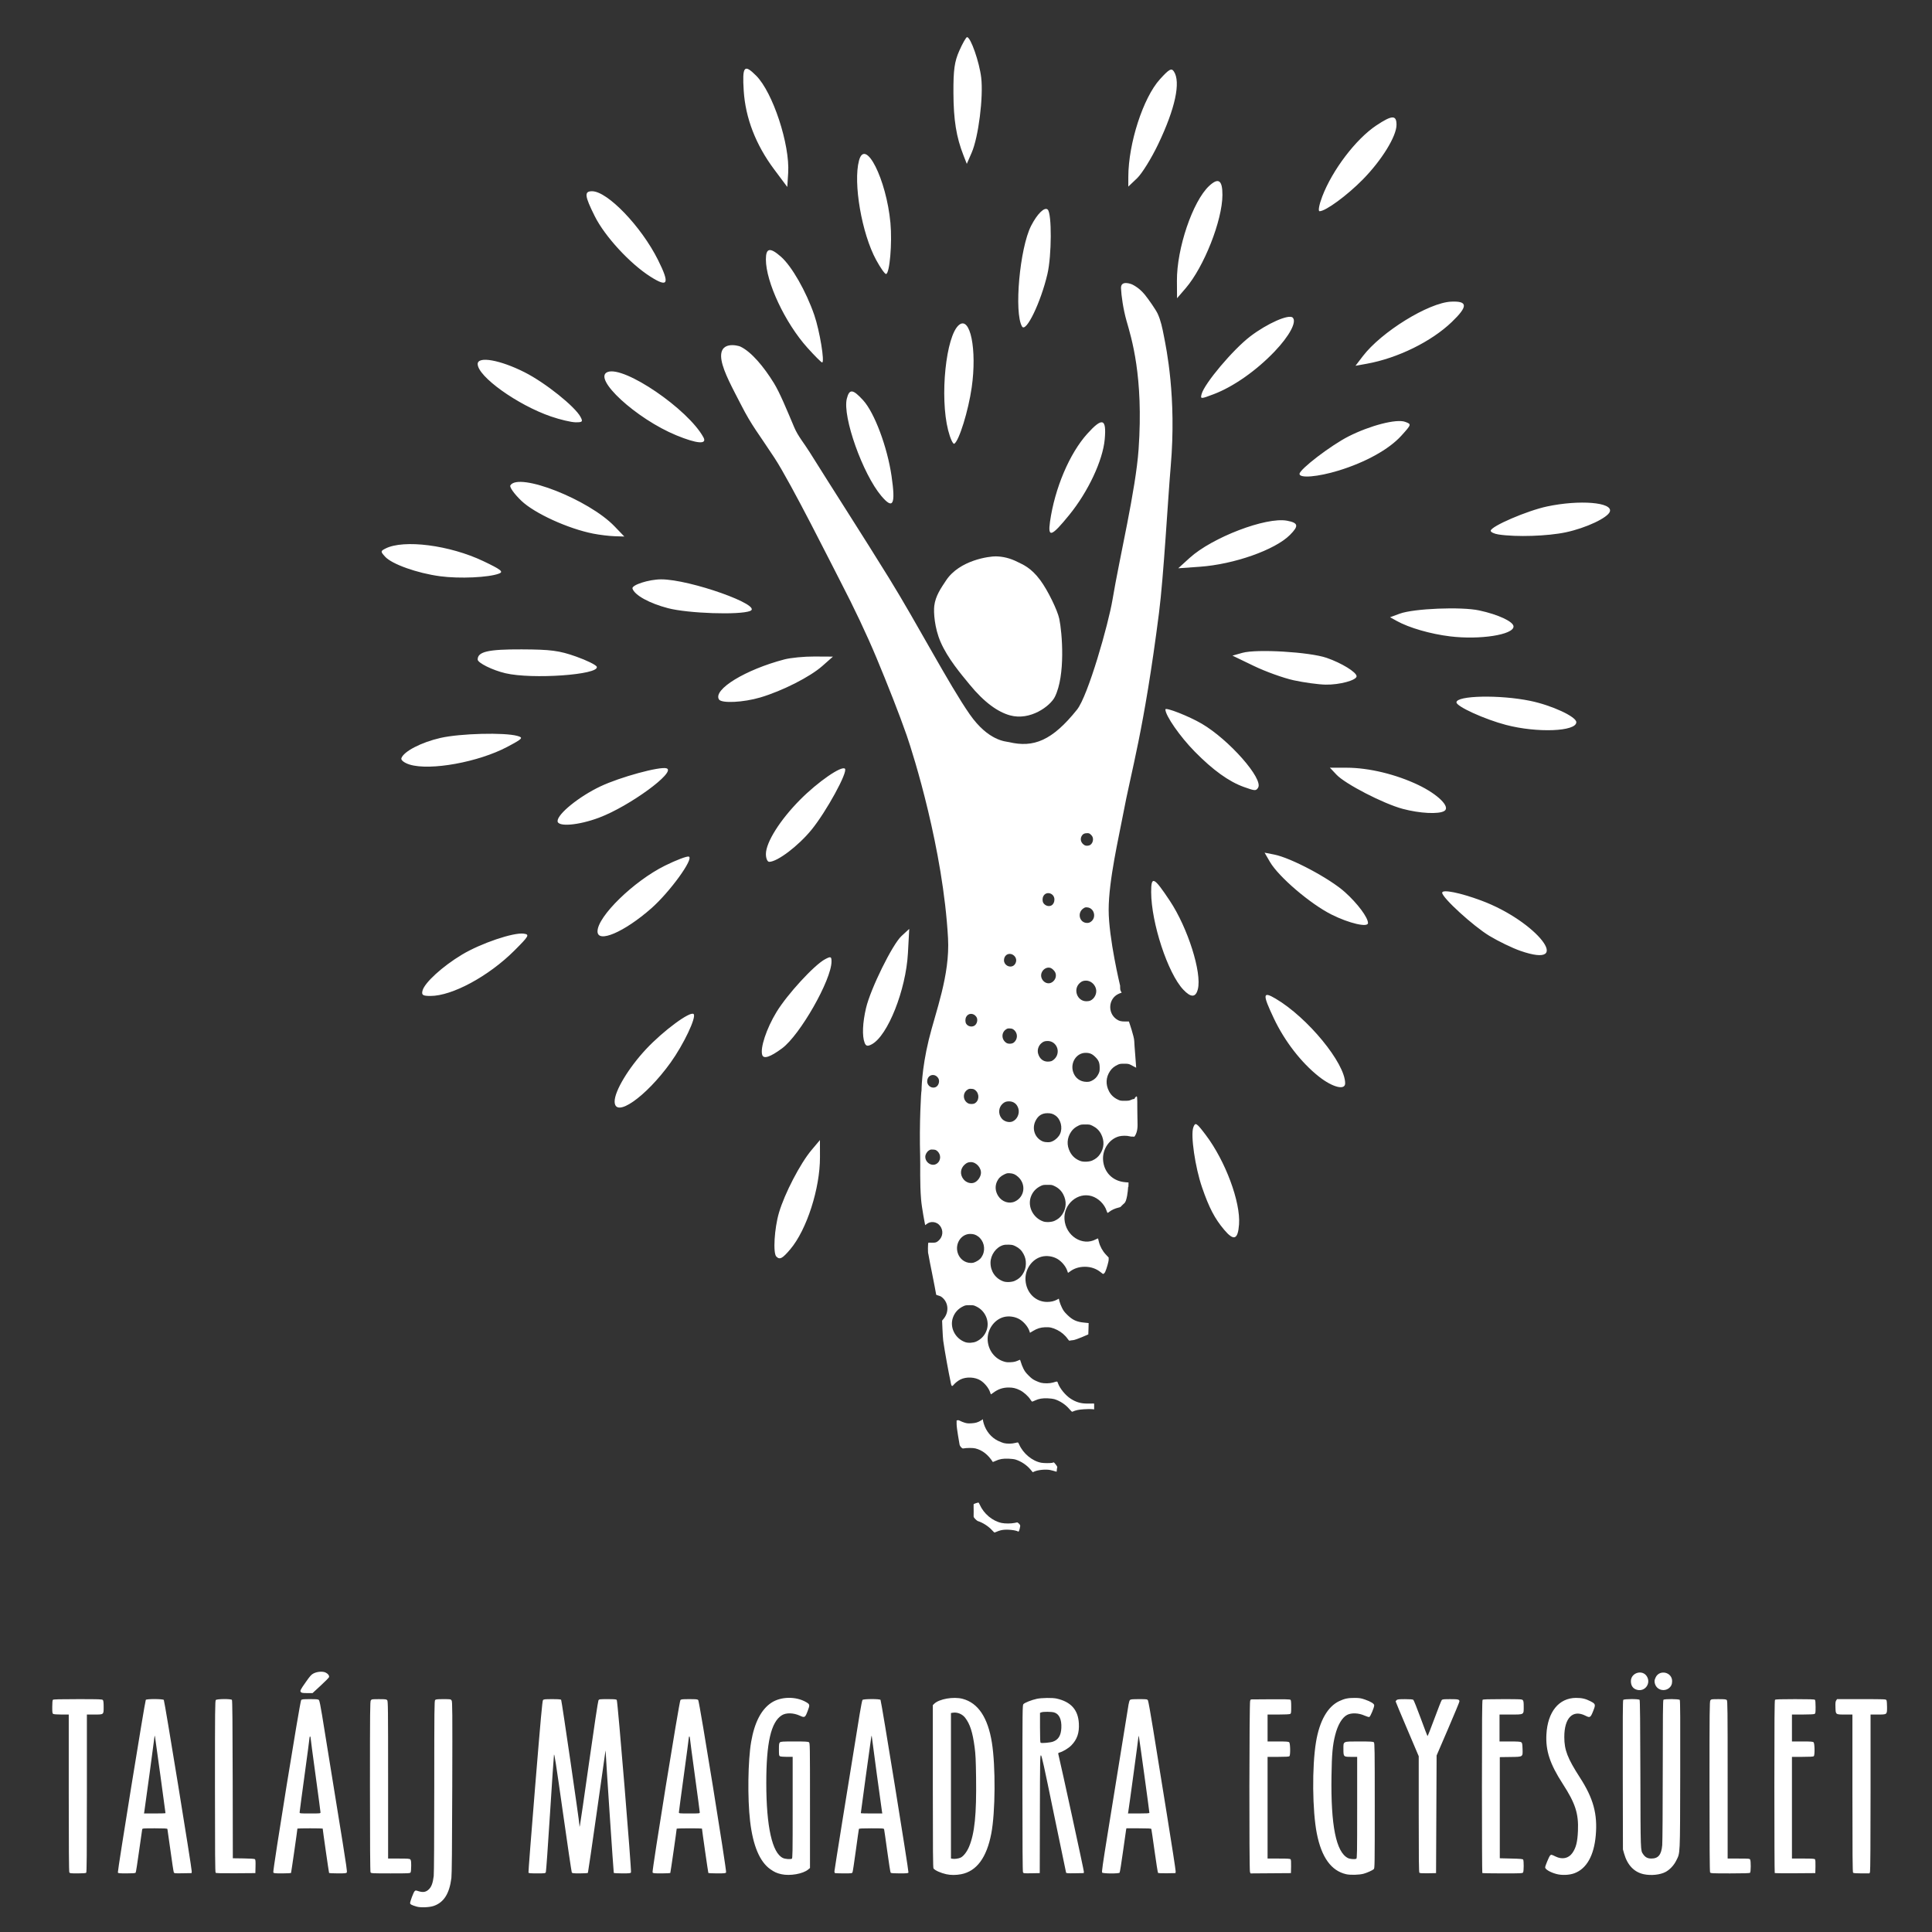
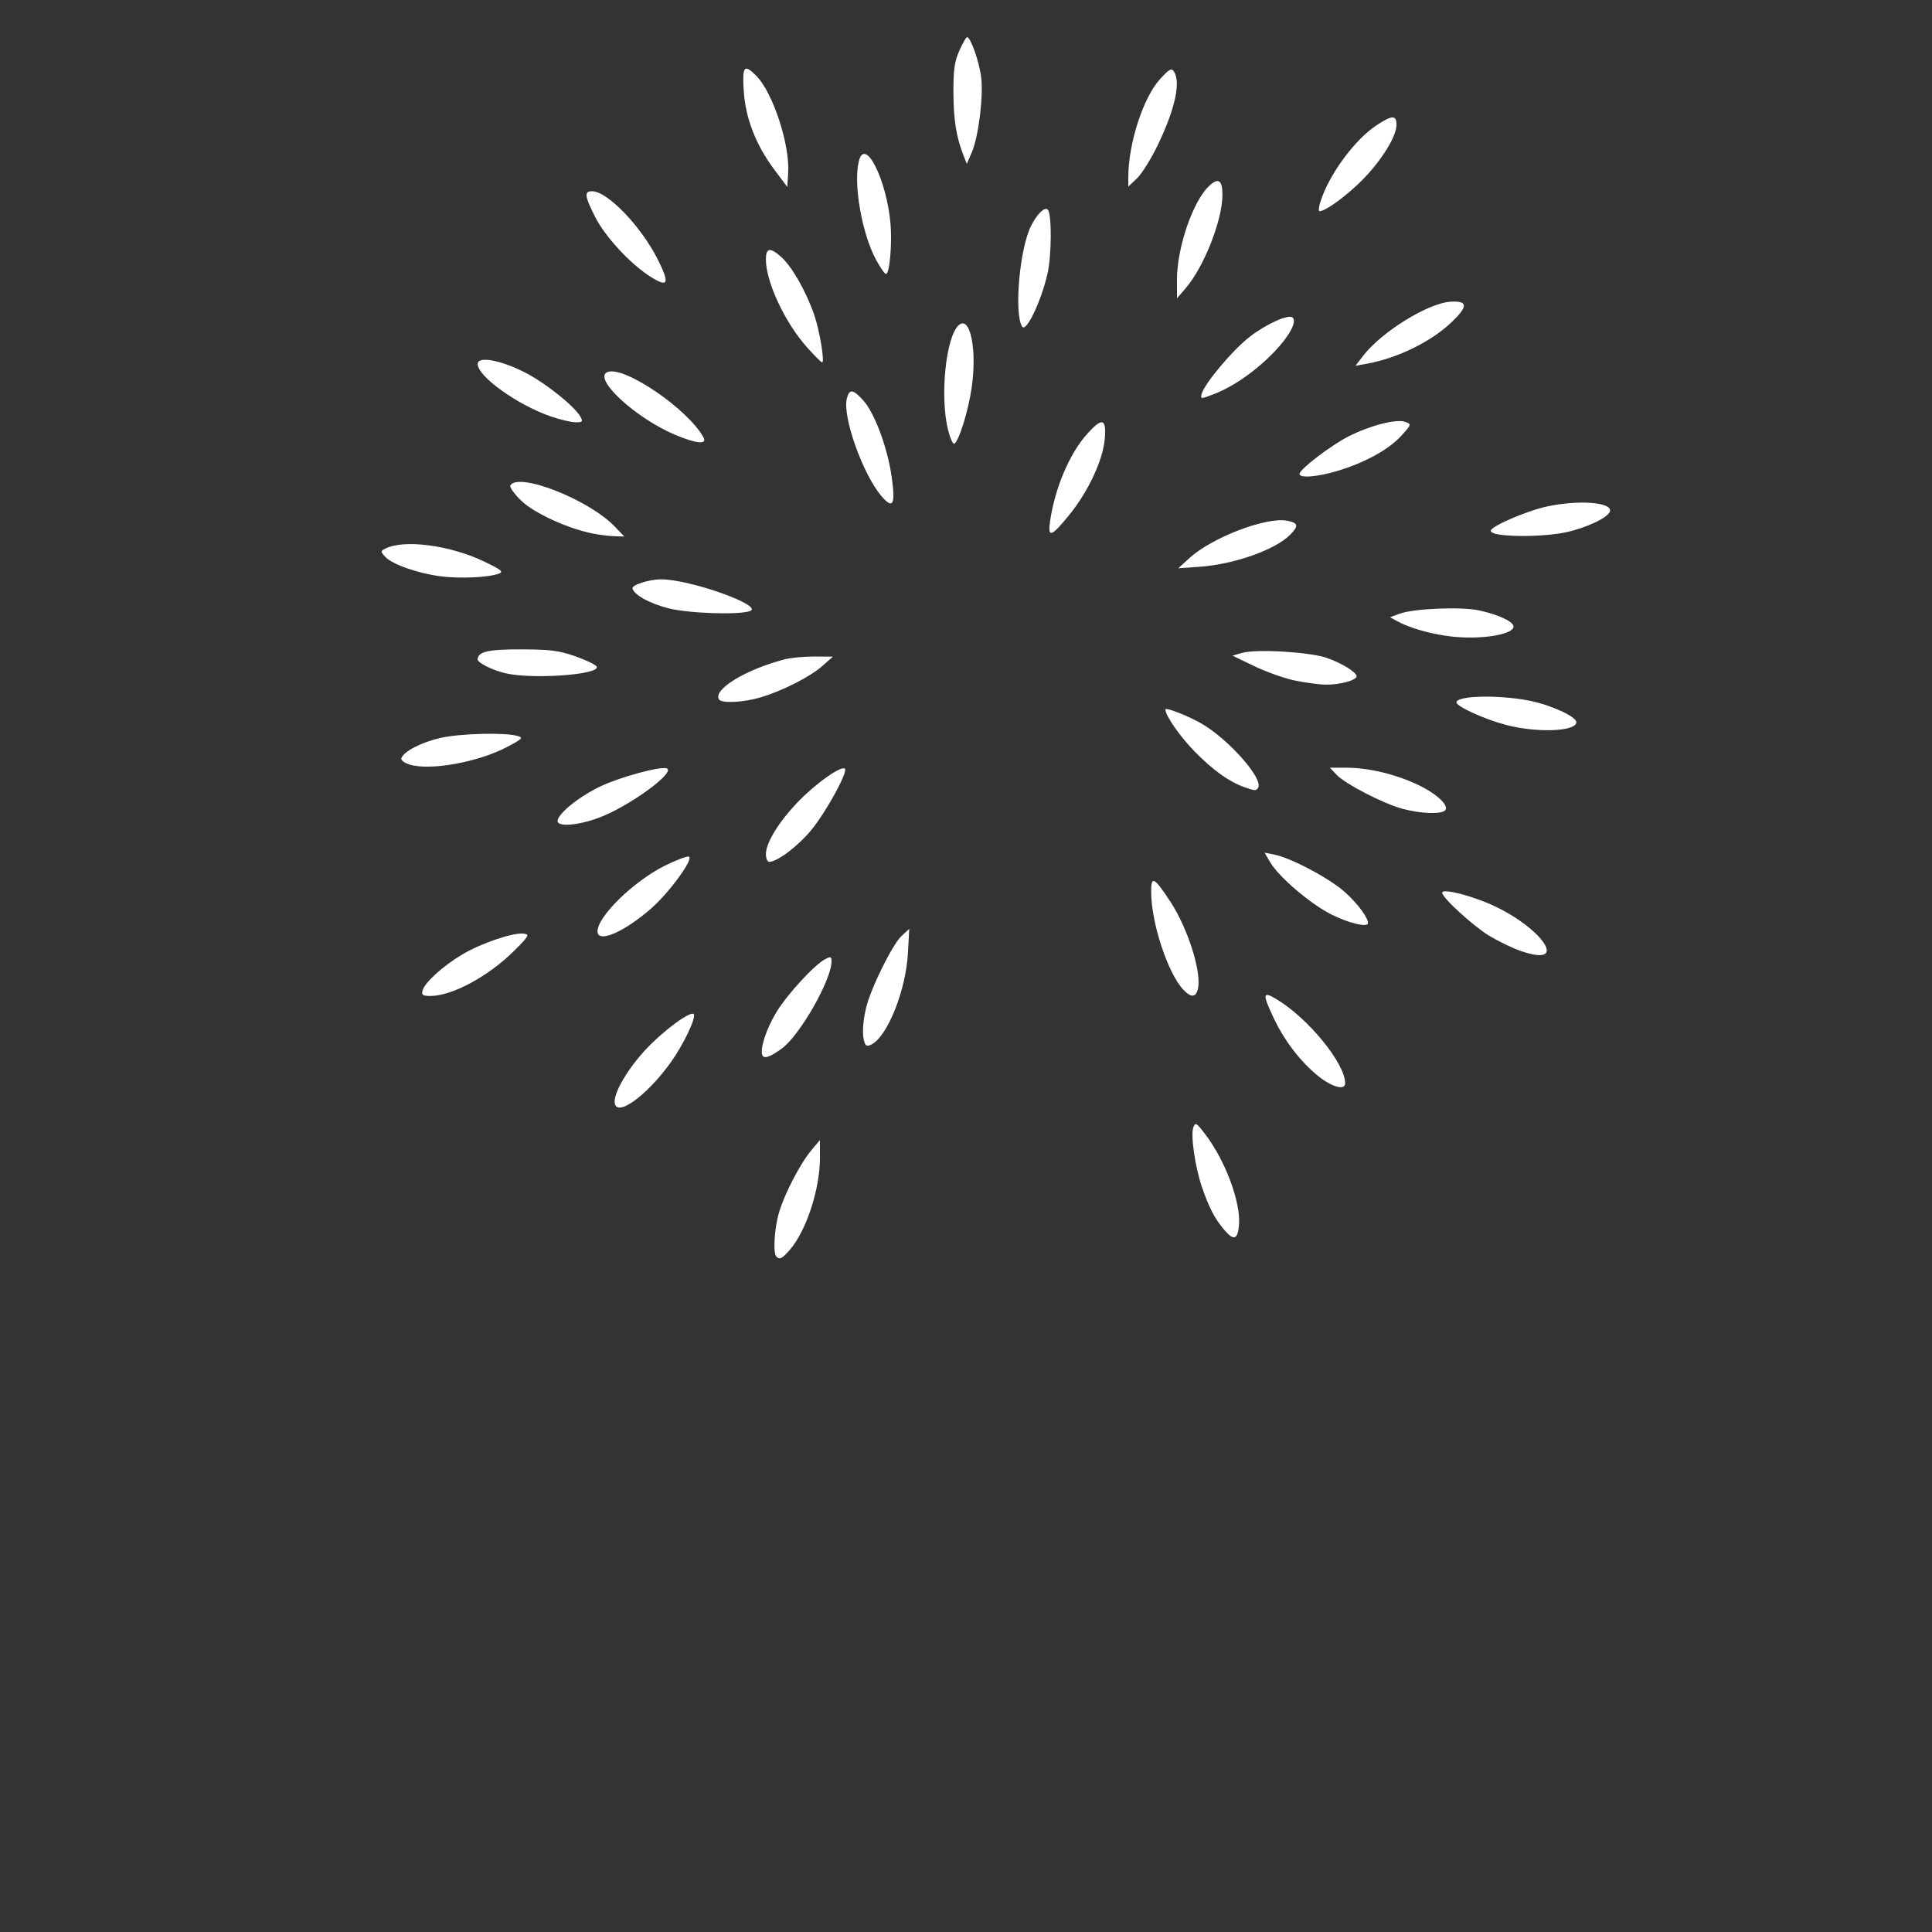
- <svg xmlns="http://www.w3.org/2000/svg" xmlns:ns1="http://www.serif.com/" version="1.1" id="Réteg_1" x="0px" y="0px" width="500px" height="500px" viewBox="0 0 500 500" enable-background="new 0 0 500 500" xml:space="preserve">
+ <svg xmlns="http://www.w3.org/2000/svg" version="1.1" id="Réteg_1" x="0px" y="0px" width="500px" height="500px" viewBox="0 0 500 500" enable-background="new 0 0 500 500" xml:space="preserve">
  <rect x="0" y="0" width="500" height="500" fill="#333333" stroke="none" />
  <g>
    <path id="drops" fill="#FFFFFF" d="M200.916,325.202c-0.897-0.897-0.511-7.302,0.687-11.374c1.449-4.932,5.505-12.732,8.421-16.197   l2.176-2.584l0.009,4.431c0.017,8.101-3.429,18.794-7.673,23.817C202.478,325.73,201.8,326.087,200.916,325.202L200.916,325.202   L200.916,325.202z M316.804,318.252c-2.451-2.912-3.892-5.677-5.712-10.955c-1.793-5.203-3.006-13.537-2.262-15.547   c0.516-1.396,0.805-1.218,3.227,1.99c5.082,6.73,9.029,17.341,8.605,23.136C320.372,320.85,319.309,321.229,316.804,318.252z    M159.067,285.053c0-2.701,3.6-8.686,8.152-13.552c4.449-4.756,11.44-9.911,12.29-9.062c0.779,0.779-2.581,7.857-5.962,12.563   C167.114,283.955,159.067,289.541,159.067,285.053L159.067,285.053z M341.311,278.604c-4.548-3.594-8.853-9.157-11.632-15.032   c-2.987-6.314-2.916-7.109,0.461-5.117c8.295,4.895,17.986,16.7,17.986,21.912C348.126,282.242,344.839,281.393,341.311,278.604   L341.311,278.604z M197.271,273.034c-0.594-1.772,1.079-6.827,3.671-11.095c2.799-4.608,9.778-12.199,12.591-13.695   c1.463-0.778,1.662-0.708,1.662,0.591c0,4.73-8.148,19.041-12.797,22.476C199.361,273.555,197.639,274.134,197.271,273.034   L197.271,273.034z M223.761,269.863c-0.674-1.757-0.532-5.172,0.375-9.015c1.178-4.989,6.823-16.441,9.172-18.605l2.003-1.846   l-0.34,6.277c-0.517,9.523-5.215,21.373-9.353,23.587C224.531,270.844,224.102,270.752,223.761,269.863L223.761,269.863z    M109.351,256.363c0.537-2.055,5.173-6.281,10.207-9.304c4.882-2.933,13.352-5.806,16.004-5.427   c1.554,0.222,1.346,0.594-2.442,4.377c-6.634,6.626-16.094,11.743-21.709,11.743C109.403,257.752,109.05,257.514,109.351,256.363z    M306.206,256.09c-3.986-4.248-8.258-17.237-8.286-25.199c-0.016-4.324,0.696-3.993,4.838,2.247   c4.644,6.996,8.318,18.587,7.246,22.859C309.451,258.197,308.212,258.229,306.206,256.09L306.206,256.09L306.206,256.09z    M393.446,246.069c-2.084-0.728-5.681-2.468-7.992-3.867c-4.181-2.53-12.22-9.875-12.22-11.166c0-0.938,4.645-0.008,10.115,2.025   C397.789,238.429,407.541,250.992,393.446,246.069z M154.637,241.038c0-3.868,9.411-13.034,17.473-17.019   c2.914-1.44,5.683-2.49,6.153-2.333c1.398,0.466-4.903,9.164-9.694,13.381C161.57,241.23,154.637,244.201,154.637,241.038z    M344.646,236.709c-5.529-2.766-13.739-9.779-15.993-13.661l-1.38-2.377l2.488,0.487c4.338,0.851,14.354,6.171,18.307,9.726   c3.261,2.932,5.967,6.56,5.967,8C354.035,240.094,349.152,238.964,344.646,236.709L344.646,236.709z M198.217,221.011   c0.01-3.022,3.667-8.823,8.859-14.052c4.59-4.623,10.735-8.872,11.592-8.015c0.813,0.813-4.798,11.069-8.625,15.768   c-3.423,4.203-8.86,8.33-10.975,8.33C198.596,223.042,198.213,222.128,198.217,221.011z M144.299,212.484   c0-1.847,5.59-6.366,11.104-8.976c5.083-2.407,15.423-5.226,17.108-4.665c2.621,0.874-9.579,9.795-17.438,12.754   C149.712,213.615,144.299,214.06,144.299,212.484z M362.998,209.325c-4.987-1.341-14.863-6.441-17.114-8.837l-1.706-1.816   l4.375,0.011c5.715,0.014,12.711,1.702,18.488,4.459c5.097,2.433,8.387,5.699,6.771,6.724   C372.39,210.769,367.446,210.521,362.998,209.325L362.998,209.325z M321.91,203.667c-3.883-1.396-7.994-4.355-12.714-9.153   c-3.795-3.857-7.595-9.32-7.595-10.919c0-0.639,6.105,1.759,9.408,3.695c7.075,4.146,15.999,14.277,14.588,16.56   C325.062,204.717,324.796,204.704,321.91,203.667z M106.032,197.875c-1.356-0.414-2.32-1.146-2.158-1.637   c0.578-1.761,5.14-4.131,10.141-5.269c5.096-1.159,16.519-1.454,19.881-0.514c1.624,0.455,1.395,0.704-2.585,2.818   C123.852,197.237,111.378,199.507,106.032,197.875L106.032,197.875z M389.752,187.607c-5.541-1.453-12.822-4.768-12.822-5.837   c0-1.776,11.159-2.01,19.048-0.398c5.576,1.139,11.97,4.094,11.97,5.533C407.947,189.327,397.803,189.718,389.752,187.607z    M186.067,181.014c-1.585-2.564,6.836-7.714,16.944-10.362c1.625-0.425,5.114-0.762,7.754-0.747l4.8,0.027l-2.74,2.422   c-3.196,2.825-10.33,6.446-16.042,8.142C192.392,181.799,186.722,182.074,186.067,181.014L186.067,181.014z M334.835,176.062   c-2.64-0.574-7.292-2.247-10.339-3.716l-5.539-2.671l2.585-0.724c3.695-1.035,17.38-0.219,21.786,1.299   c3.873,1.334,7.755,3.721,7.755,4.768c0,1.041-4.468,2.242-8.05,2.164C341.165,177.14,337.476,176.636,334.835,176.062   L334.835,176.062z M130.799,174.233c-3.355-0.79-7.177-2.682-7.177-3.553c0-2.03,2.712-2.655,11.377-2.622   c7.539,0.03,9.732,0.318,14.056,1.846c2.818,0.997,5.245,2.196,5.393,2.666C155.099,174.638,137.714,175.861,130.799,174.233z    M375.275,164.691c-5.061-0.616-10.587-2.211-13.768-3.974l-1.759-0.975l2.498-0.921c3.627-1.338,15.903-1.843,20.552-0.846   c4.957,1.063,8.901,2.909,8.901,4.166C391.7,164.28,382.991,165.632,375.275,164.691z M172.897,157.402   c-4.84-1.262-8.638-3.353-9.21-5.069c-0.308-0.925,4.227-2.392,7.416-2.398c7.423-0.015,26.578,6.796,23.022,8.187   C191.349,159.206,178.092,158.756,172.897,157.402L172.897,157.402z M113.889,149.132c-5.906-0.791-12.478-3.131-14.229-5.066   c-1.203-1.329-1.198-1.439,0.084-2.098c4.726-2.425,16.638-0.893,25.355,3.261c4.573,2.179,5.281,2.738,4.062,3.208   C126.501,149.461,118.92,149.806,113.889,149.132L113.889,149.132L113.889,149.132z M307.873,144.391   c5.841-5.311,19.802-10.646,25.205-9.633c2.95,0.554,3.108,1.333,0.748,3.693c-3.869,3.869-14.437,7.595-23.326,8.225l-5.574,0.395   L307.873,144.391L307.873,144.391z M153.483,138.095c-6.53-1.296-15.174-5.255-18.563-8.502c-1.83-1.754-3.108-3.545-2.838-3.98   c2.141-3.465,20.294,3.671,26.949,10.593l2.545,2.647l-2.545-0.081C157.631,138.727,155.135,138.422,153.483,138.095   L153.483,138.095L153.483,138.095z M387.823,138.323c-1.117-0.169-2.031-0.601-2.031-0.959c0-1.136,9.411-5.195,14.589-6.292   c8.412-1.782,17.032-1.08,16.25,1.324c-0.52,1.595-6.181,4.258-11.404,5.365C400.507,138.76,392.432,139.021,387.823,138.323z    M271.738,135.043c1.223-8.662,5.053-17.696,9.662-22.799c3.902-4.319,4.992-3.968,4.501,1.452   c-0.497,5.474-4.276,13.532-9.176,19.563C272.137,138.906,271.142,139.262,271.738,135.043z M228.101,128.373   c-4.834-5.702-10.108-20.555-8.945-25.19c0.653-2.602,1.557-2.516,4.224,0.404c2.93,3.208,6.254,12.078,7.354,19.627   C231.814,130.626,231.137,131.954,228.101,128.373L228.101,128.373z M336.313,122.646c0-1.181,8.17-7.428,12.717-9.723   c5.608-2.832,12.395-4.574,14.614-3.753c1.691,0.625,1.688,0.635-0.988,3.598c-3.17,3.508-9.238,6.876-16.267,9.027   C341.066,123.423,336.313,123.825,336.313,122.646L336.313,122.646z M245.375,111.341c-2.2-8.649-0.574-24.433,2.806-27.239   c2.919-2.422,4.703,6.364,3.29,16.21c-0.861,6.002-3.262,13.762-4.492,14.522C246.639,115.045,245.917,113.473,245.375,111.341z    M175.047,112.665c-10.412-4.28-21.863-14.829-17.793-16.391c4.304-1.651,20.822,9.616,24.797,16.915   C183.075,115.069,180.409,114.87,175.047,112.665z M142.572,107.779c-8.649-2.975-18.95-10.354-18.95-13.576   c0-2.1,5.832-1.064,12.194,2.166c5.322,2.701,12.976,8.82,14.429,11.535c0.659,1.23,0.494,1.405-1.303,1.384   C147.811,109.273,144.944,108.595,142.572,107.779z M310.97,102.002c0.717-2.741,8.145-11.554,12.608-14.958   c4.389-3.347,10.001-5.821,10.981-4.841c1.095,1.095-0.853,4.732-4.682,8.748c-4.732,4.961-10.659,9.12-15.754,11.056   C310.744,103.292,310.632,103.292,310.97,102.002L310.97,102.002z M352.677,92.202c4.813-6.313,17.044-13.869,22.878-14.136   c4.35-0.199,4.393,1.208,0.16,5.272c-5.285,5.077-14.015,9.361-22.004,10.8l-2.91,0.524L352.677,92.202z M208.966,90.006   c-5.783-6.431-10.754-17.009-10.754-22.879c0-2.983,1.073-3.173,3.901-0.69c2.793,2.452,6.518,8.973,8.626,15.102   c1.389,4.036,2.749,12.265,2.027,12.265C212.554,93.803,210.844,92.095,208.966,90.006z M264.504,84.5   c-2.106-3.525-0.6-20.286,2.342-26.054c1.597-3.128,3.512-4.996,4.309-4.199c1.08,1.081,1.027,11.903-0.082,16.663   C269.359,78.256,265.521,86.199,264.504,84.5L264.504,84.5z M304.587,72.689c-0.057-8.391,4.088-20.606,8.335-24.566   c2.402-2.241,3.453-1.527,3.442,2.337c-0.02,6.574-4.771,18.621-9.523,24.142l-2.225,2.585L304.587,72.689L304.587,72.689z    M168.318,71.588c-5.292-3.364-11.783-10.41-14.385-15.617c-2.653-5.309-2.781-6.478-0.707-6.478   c3.984,0,12.733,9.108,17.053,17.754C173.398,73.489,172.932,74.521,168.318,71.588L168.318,71.588z M226.745,67.272   c-3.726-6.846-5.984-19.939-4.436-25.718c1.615-6.024,7.083,4.824,8.135,16.136c0.486,5.232-0.209,13.22-1.151,13.22   C228.98,70.91,227.834,69.273,226.745,67.272L226.745,67.272z M342.189,50.874c2.604-6.855,8.728-14.905,14.005-18.412   c4.091-2.719,5.229-2.75,5.221-0.139c-0.01,2.951-3.815,9.126-8.681,14.088c-4.063,4.144-9.656,8.251-11.234,8.251   C341.081,54.663,341.386,52.986,342.189,50.874z M200.343,43.825c-4.748-6.354-7.424-13.279-7.87-20.365   c-0.399-6.352,0.119-6.978,3.216-3.881c4.312,4.312,8.757,17.809,8.291,25.17l-0.23,3.636L200.343,43.825L200.343,43.825z    M292.008,45.754c0.019-8.649,3.852-20.478,8.183-25.25c2.362-2.603,2.973-2.948,3.595-2.028c1.844,2.728,0.365,9.613-4.045,18.832   c-1.748,3.655-4.205,7.623-5.459,8.815l-2.279,2.169L292.008,45.754L292.008,45.754z M249.354,40.227   c-1.871-4.769-2.576-9.155-2.607-16.212c-0.026-5.952,0.27-8.066,1.522-10.893c0.855-1.93,1.758-3.508,2.007-3.508   c0.933,0,3.181,6.429,3.657,10.455c0.598,5.053-0.712,15.409-2.455,19.419l-1.269,2.919L249.354,40.227L249.354,40.227z" />
-     <path id="figur---letters" ns1:id="figur &amp; letters" fill="#FFFFFF" d="M107.881,493.441   c-1.272-0.358-1.749-0.606-1.749-0.907c0-0.443,0.873-2.77,1.151-3.067c0.246-0.263,0.277-0.264,1.051-0.021   c1.197,0.377,1.977,0.219,2.716-0.551c0.644-0.67,0.962-1.565,1.196-3.367c0.082-0.634,0.138-9.881,0.141-23.199   c0.004-19.938,0.026-22.168,0.228-22.369c0.181-0.181,0.587-0.224,2.131-0.224c1.859,0,1.913,0.009,2.132,0.344   c0.204,0.311,0.22,2.468,0.166,22.512c-0.042,15.521-0.109,22.552-0.223,23.448c-0.514,4.025-1.939,6.288-4.538,7.203   C111.192,493.627,108.902,493.729,107.881,493.441L107.881,493.441L107.881,493.441z M425.384,485.042   c-2.481-0.539-4.223-2.367-5.059-5.313l-0.31-1.087l-0.041-19.256c-0.03-14.356,0-19.306,0.123-19.453   c0.229-0.275,4.004-0.285,4.23-0.012c0.108,0.13,0.168,5.873,0.201,19.311c0.05,20.244,0.028,19.611,0.717,20.633   c0.534,0.794,1.159,1.124,2.121,1.124c1.802,0,2.595-0.972,2.818-3.454c0.072-0.8,0.134-9.554,0.136-19.455   c0.004-13.807,0.045-18.042,0.176-18.173c0.26-0.26,4.008-0.236,4.226,0.026c0.122,0.146,0.152,5.072,0.118,19.382   c-0.051,21.384,0.011,20.083-1.04,22.217c-0.594,1.206-1.644,2.328-2.729,2.914C429.661,485.207,427.289,485.456,425.384,485.042   L425.384,485.042L425.384,485.042z M244.9,485.047c-1.422-0.313-2.884-0.966-3.307-1.479c-0.141-0.17-0.178-4.631-0.178-21.247   v-21.033l0.336-0.336c1.267-1.268,5.029-1.926,7.392-1.293c3.999,1.07,6.516,4.84,7.556,11.316   c0.983,6.124,0.906,18.018-0.154,23.542c-1.199,6.257-3.803,9.766-7.815,10.533C247.422,485.301,246.048,485.3,244.9,485.047   L244.9,485.047L244.9,485.047z M402.776,484.983c-1.591-0.432-2.892-1.2-2.892-1.711c0-0.345,0.978-2.709,1.253-3.029   c0.284-0.331,0.342-0.322,1.411,0.204c1.747,0.86,3.391,0.522,4.386-0.901c0.946-1.353,1.315-2.827,1.438-5.74   c0.188-4.457-0.665-7.097-3.925-12.137c-3.332-5.152-4.468-8.592-4.235-12.828c0.317-5.815,3.223-9.4,7.638-9.428   c1.517-0.009,2.507,0.22,3.749,0.864c1.35,0.7,1.388,0.834,0.719,2.523c-0.684,1.727-0.835,1.82-1.993,1.229   c-3.287-1.679-5.496,0.551-5.485,5.538c0.007,3.357,0.831,5.481,4.076,10.512c3.438,5.329,4.546,9.385,4.067,14.901   c-0.453,5.235-2.376,8.649-5.529,9.816C406.127,485.288,404.187,485.365,402.776,484.983z M202.224,485.045   c-1.171-0.261-1.839-0.563-2.879-1.303c-2.739-1.948-4.484-6.1-5.221-12.426c-0.694-5.95-0.562-15.692,0.278-20.556   c0.861-4.982,2.604-8.354,5.217-10.088c2.463-1.636,6.376-1.703,9.017-0.156c0.967,0.567,0.99,0.697,0.394,2.272   c-0.658,1.741-0.771,1.81-2.038,1.226c-1.648-0.76-3.558-0.8-4.669-0.099c-2.796,1.765-4.013,7.1-4.008,17.565   c0.005,11.277,1.532,18.111,4.33,19.382c0.562,0.256,1.819,0.356,2.272,0.183c0.203-0.078,0.225-1.376,0.225-13.229v-13.144h-1.503   c-0.827,0-1.627-0.066-1.778-0.147c-0.247-0.132-0.275-0.311-0.275-1.756c0-1.378,0.037-1.643,0.26-1.844   c0.228-0.206,0.702-0.235,3.743-0.235c2.783,0,3.538,0.04,3.759,0.201c0.271,0.198,0.276,0.53,0.276,16.375v16.173l-0.479,0.4   C207.804,484.957,204.452,485.541,202.224,485.045L202.224,485.045z M348.389,485.044c-3.866-0.878-6.376-4.356-7.595-10.526   c-1.161-5.878-1.265-17.331-0.215-23.668c0.912-5.5,3.002-9.18,6.026-10.609c1.356-0.641,2.296-0.834,4.003-0.823   c1.209,0.007,1.636,0.075,2.634,0.422c1.528,0.529,2.401,1.074,2.401,1.5c0.002,0.561-0.992,2.93-1.265,3.016   c-0.139,0.044-0.684-0.115-1.212-0.355c-1.54-0.697-3.396-0.776-4.527-0.191c-1.293,0.669-2.431,2.587-3.095,5.219   c-0.67,2.65-0.868,4.859-0.956,10.626c-0.193,12.773,1.182,19.642,4.247,21.205c0.525,0.269,1.699,0.37,2.173,0.188   c0.203-0.078,0.225-1.376,0.225-13.229v-13.144h-1.557c-1.974,0-1.999-0.025-1.999-2.023c0-2.074-0.241-1.96,4.115-1.96   c3.034,0,3.578,0.033,3.77,0.224c0.2,0.201,0.224,1.885,0.224,16.408c0,15.328-0.014,16.197-0.253,16.414   c-0.345,0.312-1.748,0.942-2.641,1.186C351.765,485.229,349.479,485.292,348.389,485.044L348.389,485.044z M285.234,484.625   c-0.135-0.163,0.16-2.246,1.414-9.993c0.871-5.384,2.411-14.909,3.423-21.168c1.011-6.259,1.909-11.813,1.997-12.344   c0.086-0.529,0.252-1.058,0.367-1.174c0.167-0.166,0.65-0.21,2.33-0.21c2.046,0,2.128,0.012,2.319,0.32   c0.109,0.176,0.723,3.585,1.363,7.575s2.22,13.776,3.511,21.746c1.291,7.971,2.327,14.692,2.304,14.938l-0.044,0.444l-2.193,0.039   c-1.209,0.021-2.253-0.02-2.325-0.092s-0.477-2.618-0.899-5.658c-0.422-3.04-0.798-5.607-0.835-5.705   c-0.052-0.135-0.838-0.178-3.262-0.178h-3.194l-0.079,0.392c-0.044,0.215-0.405,2.759-0.805,5.652   c-0.398,2.894-0.792,5.343-0.874,5.441C289.523,484.927,285.467,484.903,285.234,484.625L285.234,484.625L285.234,484.625z    M323.491,484.468c-0.227-0.597-0.183-43.854,0.045-44.305l0.18-0.355l5.029-0.037c3.593-0.027,5.085,0.009,5.224,0.124   c0.145,0.12,0.194,0.595,0.194,1.846c0,1.521-0.026,1.699-0.275,1.832c-0.162,0.087-1.411,0.147-3.058,0.147h-2.783v6.971h2.692   c2.258,0,2.729,0.036,2.916,0.224c0.284,0.283,0.328,3.313,0.053,3.588c-0.121,0.121-0.971,0.171-2.916,0.171h-2.745v26.317h2.898   c2.303,0,2.933,0.04,3.063,0.197c0.108,0.132,0.15,0.763,0.124,1.885l-0.041,1.688l-10.461,0.074L323.491,484.468L323.491,484.468z    M216.046,484.735c-0.052-0.052-0.095-0.257-0.095-0.454c0-0.29,3.29-20.776,6.543-40.749c0.303-1.864,0.627-3.48,0.72-3.593   c0.234-0.281,4.431-0.298,4.663-0.018c0.201,0.242,7.345,44.387,7.231,44.683c-0.074,0.193-0.407,0.227-2.279,0.227   c-1.583,0-2.231-0.05-2.333-0.179c-0.077-0.098-0.474-2.61-0.88-5.583s-0.771-5.518-0.811-5.654   c-0.065-0.228-0.345-0.249-3.267-0.249c-2.429,0-3.211,0.043-3.258,0.178c-0.034,0.098-0.387,2.578-0.785,5.513   c-0.397,2.934-0.782,5.479-0.855,5.654c-0.129,0.313-0.186,0.32-2.317,0.32C217.124,484.831,216.098,484.788,216.046,484.735   L216.046,484.735L216.046,484.735z M479.574,484.66c-0.131-0.132-0.17-4.891-0.17-20.556V443.72h-1.894   c-2.479,0-2.431,0.035-2.494-1.842c-0.039-1.146-0.002-1.511,0.181-1.79l0.23-0.352h6.321c6.105,0,6.327,0.01,6.47,0.275   c0.081,0.151,0.147,0.941,0.147,1.756c0,1.987,0.043,1.952-2.395,1.952h-1.873v20.19c0,12.774-0.052,20.325-0.139,20.556   l-0.139,0.365h-2.038C480.388,484.831,479.691,484.776,479.574,484.66L479.574,484.66z M442.565,484.556   c-0.1-0.187-0.147-7.368-0.147-22.231c0-19.641,0.023-21.988,0.222-22.271c0.21-0.3,0.319-0.316,2.124-0.316   c1.539,0,1.944,0.043,2.125,0.224c0.201,0.201,0.224,2.269,0.224,20.627v20.403h2.84c2.663,0,2.85,0.017,2.988,0.274   c0.21,0.394,0.19,3.181-0.023,3.396c-0.127,0.126-1.476,0.171-5.188,0.171C442.915,484.831,442.707,484.819,442.565,484.556   L442.565,484.556L442.565,484.556z M168.882,484.577c-0.19-0.355,6.904-44.239,7.209-44.592c0.187-0.216,0.492-0.249,2.305-0.249   s2.119,0.033,2.307,0.249c0.308,0.354,7.402,44.229,7.209,44.59c-0.123,0.229-0.364,0.256-2.328,0.256   c-1.206,0-2.225-0.054-2.266-0.119c-0.057-0.093-1.65-11.171-1.65-11.475c0-0.039-1.472-0.071-3.272-0.071   c-1.799,0-3.272,0.045-3.272,0.101c0,0.319-1.59,11.349-1.651,11.446c-0.04,0.064-1.059,0.118-2.264,0.118   C169.254,484.831,169.003,484.804,168.882,484.577z M383.62,484.735c-0.053-0.052-0.096-10.121-0.096-22.376   c0-17.141,0.04-22.321,0.171-22.452c0.127-0.126,1.472-0.171,5.17-0.171c4.663,0,5.016,0.018,5.235,0.261   c0.187,0.206,0.235,0.56,0.235,1.707c0,2.103,0.147,2.016-3.414,2.016h-2.845v6.971h2.675c2.086,0,2.737,0.044,2.952,0.201   c0.235,0.172,0.283,0.415,0.325,1.641c0.076,2.221,0.213,2.126-3.145,2.174l-2.736,0.038v26.175l2.957,0.071   c2.419,0.058,2.981,0.109,3.092,0.284c0.182,0.289,0.176,2.938-0.009,3.281c-0.142,0.264-0.352,0.275-5.311,0.275   C386.038,484.831,383.672,484.788,383.62,484.735L383.62,484.735L383.62,484.735z M136.769,484.621   c-0.044-0.115,0.734-10.149,1.729-22.298c1.452-17.725,1.853-22.138,2.027-22.338c0.189-0.217,0.498-0.249,2.383-0.249   c1.603,0,2.206,0.048,2.319,0.186c0.14,0.168,4.699,31.425,4.732,32.446l0.015,0.442l0.12-0.427   c0.066-0.235,1.125-7.532,2.354-16.217c1.317-9.31,2.314-15.922,2.43-16.11c0.188-0.31,0.267-0.32,2.379-0.32   c1.781,0,2.218,0.04,2.364,0.217c0.243,0.292,3.866,44.272,3.676,44.629c-0.117,0.22-0.378,0.249-2.252,0.249   c-1.167,0-2.156-0.059-2.2-0.129c-0.064-0.104-2.014-29.234-2.092-31.259c-0.019-0.482-0.029-0.497-0.083-0.122   c-0.034,0.235-1.043,7.354-2.244,15.822c-1.201,8.467-2.224,15.46-2.273,15.541c-0.055,0.089-0.866,0.146-2.068,0.146   c-1.739,0-1.994-0.03-2.109-0.249c-0.072-0.138-1.115-7.194-2.317-15.684c-1.809-12.771-2.204-15.312-2.292-14.724   c-0.058,0.392-0.524,7.305-1.035,15.363c-0.511,8.059-0.99,14.797-1.065,14.973c-0.132,0.312-0.191,0.32-2.276,0.32   C137.235,484.831,136.834,484.793,136.769,484.621L136.769,484.621z M17.939,484.556c-0.1-0.187-0.147-6.848-0.147-20.556v-20.28   h-1.859c-1.022,0-1.982-0.066-2.134-0.147c-0.248-0.133-0.275-0.312-0.275-1.82c0-1.112,0.057-1.731,0.17-1.845   c0.128-0.128,1.757-0.171,6.456-0.171c5.672,0,6.303,0.023,6.479,0.235c0.139,0.168,0.195,0.682,0.195,1.79   c0,2.012,0.066,1.958-2.446,1.958h-1.893v20.385c0,15.665-0.04,20.424-0.171,20.556c-0.117,0.116-0.811,0.171-2.2,0.171   C18.255,484.831,18.075,484.808,17.939,484.556L17.939,484.556z M70.727,484.576c-0.191-0.356,6.904-44.237,7.209-44.591   c0.187-0.216,0.492-0.249,2.305-0.249c1.813,0,2.118,0.033,2.306,0.249c0.137,0.159,0.428,1.565,0.8,3.876   c0.969,6.017,4.095,25.337,5.361,33.137c0.845,5.206,1.148,7.392,1.05,7.575c-0.124,0.231-0.359,0.258-2.33,0.258   c-1.205,0-2.225-0.054-2.265-0.12c-0.057-0.092-1.65-11.17-1.65-11.475c0-0.039-1.472-0.07-3.272-0.07   c-1.799,0-3.272,0.031-3.272,0.07c0,0.305-1.593,11.383-1.65,11.475c-0.041,0.065-1.06,0.12-2.265,0.12   C71.095,484.831,70.848,484.804,70.727,484.576L70.727,484.576z M95.894,484.556c-0.1-0.187-0.147-7.368-0.147-22.231   c0-19.641,0.023-21.988,0.221-22.271c0.21-0.3,0.32-0.316,2.112-0.316c1.65,0,1.92,0.033,2.126,0.261   c0.216,0.239,0.235,1.875,0.235,20.626v20.367h2.764c2.323,0,2.799,0.035,2.987,0.224c0.173,0.173,0.224,0.542,0.224,1.645   c0,0.782-0.066,1.546-0.147,1.697c-0.142,0.264-0.35,0.275-5.187,0.275C96.244,484.831,96.036,484.819,95.894,484.556   L95.894,484.556z M30.5,484.604c-0.114-0.297,7.029-44.439,7.23-44.682c0.234-0.282,4.429-0.266,4.665,0.019   c0.199,0.239,7.286,43.759,7.229,44.392l-0.038,0.427l-2.242,0.039c-2.215,0.038-2.243,0.035-2.376-0.285   c-0.074-0.178-0.46-2.724-0.859-5.657c-0.398-2.935-0.751-5.415-0.784-5.513c-0.046-0.136-0.826-0.178-3.256-0.178   c-2.921,0-3.202,0.021-3.267,0.249c-0.039,0.137-0.404,2.682-0.811,5.654c-0.407,2.974-0.803,5.485-0.881,5.583   c-0.102,0.129-0.749,0.179-2.333,0.179C30.907,484.831,30.573,484.798,30.5,484.604L30.5,484.604L30.5,484.604z M264.75,484.56   c-0.102-0.191-0.148-7.036-0.148-21.753c0-20.244,0.014-21.49,0.248-21.77c0.316-0.375,2.109-1.088,3.471-1.381   c1.26-0.27,4.058-0.308,5.121-0.068c3.704,0.831,5.558,2.889,5.765,6.397c0.145,2.454-0.44,4.175-1.941,5.709   c-0.761,0.777-2.192,1.636-3.144,1.885c-0.252,0.065-0.291,0.149-0.216,0.451c0.657,2.621,6.63,30.104,6.599,30.368l-0.041,0.361   l-2.244,0.039c-1.826,0.032-2.258,0.002-2.32-0.161c-0.043-0.11-1.47-6.978-3.172-15.261c-2.561-12.468-3.135-15.067-3.333-15.105   c-0.223-0.043-0.241,1.006-0.275,15.221l-0.036,15.268l-2.092,0.039C265.037,484.836,264.89,484.819,264.75,484.56L264.75,484.56   L264.75,484.56z M367.34,484.663c-0.136-0.135-0.175-3.521-0.175-15.165v-14.99l-2.987-7.028c-1.643-3.865-2.987-7.083-2.987-7.15   c0-0.066,0.117-0.228,0.261-0.357c0.215-0.194,0.593-0.235,2.178-0.235c1.32,0,1.986,0.056,2.139,0.178   c0.122,0.098,0.975,2.227,1.895,4.73c0.92,2.503,1.715,4.599,1.766,4.655c0.051,0.058,0.853-1.959,1.781-4.48   s1.785-4.697,1.903-4.834c0.185-0.215,0.486-0.249,2.227-0.249c2.081,0,2.354,0.069,2.354,0.603c0,0.144-1.329,3.348-2.952,7.12   l-2.951,6.858l-0.143,30.442l-2.066,0.039C368.094,484.827,367.465,484.789,367.34,484.663L367.34,484.663L367.34,484.663z    M55.804,484.662c-0.133-0.134-0.172-5.159-0.172-22.326c0-19.949,0.022-22.175,0.224-22.376c0.304-0.304,3.92-0.331,4.168-0.031   c0.115,0.139,0.169,5.802,0.195,20.591l0.036,20.399l2.763,0.038c1.783,0.025,2.832,0.096,2.956,0.199   c0.147,0.122,0.184,0.568,0.153,1.882l-0.04,1.722l-5.055,0.037C57.219,484.825,55.935,484.791,55.804,484.662L55.804,484.662z    M459.299,484.737c-0.053-0.053-0.096-10.123-0.096-22.378c0-17.141,0.039-22.321,0.17-22.452c0.127-0.126,1.47-0.171,5.164-0.171   c3.693,0,5.037,0.045,5.164,0.171c0.113,0.113,0.171,0.732,0.171,1.845c0,1.509-0.027,1.688-0.275,1.82   c-0.163,0.087-1.412,0.147-3.059,0.147h-2.783v6.971h2.692c2.258,0,2.729,0.035,2.916,0.224c0.284,0.283,0.329,3.313,0.053,3.588   c-0.12,0.121-0.97,0.171-2.916,0.171h-2.745v26.317h2.898c2.303,0,2.933,0.04,3.063,0.197c0.109,0.132,0.15,0.763,0.124,1.885   l-0.04,1.688l-5.203,0.037C461.737,484.817,459.353,484.791,459.299,484.737L459.299,484.737L459.299,484.737z M248.651,480.732   c0.74-0.382,1.607-1.517,2.144-2.804c1.445-3.472,1.939-8.332,1.814-17.85c-0.061-4.596-0.129-6.031-0.374-7.883   c-0.52-3.917-1.192-6.009-2.46-7.65c-0.729-0.945-2.027-1.481-3.144-1.301l-0.522,0.085v37.64l0.32,0.069   C246.995,481.162,248.122,481.007,248.651,480.732L248.651,480.732z M181.099,469.026c0-0.164-0.576-4.489-1.28-9.611   s-1.28-9.469-1.28-9.659s-0.064-0.346-0.142-0.346s-0.142,0.16-0.142,0.356s-0.576,4.552-1.28,9.68s-1.28,9.448-1.28,9.602   c0,0.266,0.117,0.277,2.703,0.277C181.046,469.325,181.099,469.319,181.099,469.026L181.099,469.026z M228.259,468.863   c-0.152-0.868-2.635-19.192-2.652-19.572c-0.009-0.215-0.069-0.071-0.139,0.332c-0.117,0.68-2.689,19.448-2.689,19.62   c0,0.045,1.251,0.082,2.78,0.082h2.781L228.259,468.863L228.259,468.863z M297.461,469.155c0-0.344-2.561-18.982-2.684-19.532   c-0.107-0.485-0.129-0.51-0.144-0.165c-0.02,0.464-2.544,19.062-2.653,19.547l-0.072,0.32h2.777   C296.743,469.325,297.461,469.281,297.461,469.155z M82.944,469.026c0-0.164-0.576-4.489-1.28-9.611   c-0.704-5.123-1.28-9.469-1.28-9.659s-0.064-0.347-0.142-0.347s-0.142,0.157-0.142,0.349c0,0.192-0.576,4.545-1.28,9.673   c-0.705,5.128-1.28,9.452-1.28,9.609c0,0.275,0.092,0.285,2.703,0.285C82.892,469.325,82.944,469.319,82.944,469.026z    M42.829,469.241c0-0.169-2.572-18.928-2.69-19.618c-0.07-0.413-0.128-0.55-0.138-0.327c-0.016,0.372-2.493,18.635-2.653,19.566   l-0.08,0.463h2.78C41.578,469.325,42.829,469.287,42.829,469.241L42.829,469.241z M272.475,450.75   c1.426-0.492,2.108-1.598,2.199-3.561c0.104-2.226-0.57-3.654-1.895-4.022c-0.702-0.194-2.768-0.207-3.261-0.021l-0.364,0.14v3.832   c0,2.928,0.041,3.852,0.178,3.914C269.657,451.182,271.775,450.991,272.475,450.75L272.475,450.75z M77.9,437.943   c-0.327-0.326-0.214-0.563,1.267-2.665c1.12-1.59,1.415-1.914,2-2.206c0.939-0.469,2.307-0.573,3.059-0.234   c0.65,0.293,1.048,0.816,0.923,1.212c-0.048,0.151-1.026,1.141-2.174,2.198l-2.086,1.924h-1.38   C78.431,438.172,78.079,438.122,77.9,437.943z M423.708,437.333c-1.071-0.268-1.633-1.045-1.633-2.256   c0-2.185,2.987-3.08,4.129-1.237C427.322,435.646,425.752,437.844,423.708,437.333z M429.686,437.251   c-0.92-0.329-1.494-1.195-1.494-2.253c0-0.161,0.133-0.566,0.295-0.901c1.021-2.109,4.258-1.36,4.258,0.985   c0,0.828-0.271,1.393-0.89,1.858C431.254,437.392,430.415,437.512,429.686,437.251z M256.793,396.076   c-0.893-1.013-2.418-2.012-3.666-2.401c-0.376-0.118-1.154-0.899-1.154-1.191c0-0.3,0.02-0.78,0.011-1.38   c-0.01-0.609-0.033-1.826,0.009-1.861c0.086-0.072,1.087-0.395,1.227-0.395c0.049,0,0.197,0.242,0.328,0.54   c1.05,2.375,3.29,4.249,5.685,4.757c0.849,0.18,2.447,0.176,3.318-0.01c0.381-0.08,0.703-0.146,0.717-0.146   s0.765,0.424,0.765,0.939c0,0-0.234,1.596-0.519,1.437c-0.716-0.401-2.912-0.616-4.135-0.404c-0.561,0.097-1.229,0.319-1.971,0.656   C257.352,396.641,257.075,396.398,256.793,396.076L256.793,396.076z M266.692,380.313c-0.972-1.165-2.435-2.138-3.896-2.589   c-0.33-0.103-1.028-0.188-1.779-0.218c-1.451-0.058-2.322,0.091-3.373,0.575c-0.376,0.174-0.695,0.297-0.709,0.275   c-1.201-1.887-2.707-3.059-4.513-3.51c-0.634-0.16-2.347-0.151-3.147,0.014c-0.308,0.064-0.89-0.577-0.949-1.067   c-0.034-0.286-0.754-4.099-0.755-5.229l-0.001-0.952l0.272-0.054c0.182-0.035,0.403,0.022,0.667,0.176   c0.217,0.127,0.722,0.329,1.122,0.45c0.615,0.187,0.881,0.214,1.73,0.172c1.094-0.054,1.756-0.251,2.566-0.765l0.465-0.295v0.234   c0,0.129,0.094,0.54,0.207,0.913c0.603,1.964,1.934,3.575,3.649,4.418c0.517,0.253,1.204,0.528,1.528,0.609   c0.814,0.206,2.131,0.19,2.941-0.034c0.362-0.1,0.699-0.156,0.75-0.123c0.05,0.032,0.184,0.27,0.296,0.525   c1.021,2.326,3.402,4.297,5.7,4.717c0.682,0.124,2.291,0.135,2.894,0.018c0,0,0.306-0.168,0.415-0.08   c0.207,0.165,0.699,0.809,0.826,1.072c0.075,0.155-0.061,0.513-0.061,0.513c-0.035,0.282-0.063,0.587-0.063,0.677   c-0.002,0.142-0.043,0.148-0.298,0.053c-0.21-0.08-1.097-0.314-1.41-0.375c-1.146-0.221-3.107-0.035-4.061,0.387l-0.433,0.191   L266.692,380.313L266.692,380.313z M276.787,364.704c-0.981-1.177-2.44-2.149-3.905-2.602c-0.319-0.099-1.032-0.188-1.729-0.218   c-1.389-0.058-2.3,0.098-3.29,0.561c-0.351,0.165-0.688,0.297-0.751,0.295c-0.062-0.003-0.268-0.252-0.458-0.555   c-0.544-0.863-1.754-1.941-2.701-2.404c-1.067-0.523-1.79-0.695-2.917-0.695c-1.496,0-2.736,0.422-3.969,1.348   c-0.334,0.251-0.621,0.439-0.639,0.42c-0.017-0.021-0.105-0.268-0.198-0.55c-0.349-1.067-1.386-2.352-2.448-3.031   c-1.432-0.915-3.71-1.024-5.25-0.251c-0.625,0.313-1.415,0.948-1.832,1.471c-0.53,0.666-0.611-0.561-0.697-0.942   c-0.433-1.921-1.537-7.959-1.901-10.587c-0.131-0.943-0.288-5.182-0.288-5.182l0.422-0.52c1.5-1.842,1.184-4.437-0.695-5.707   c-0.281-0.19-1.253-0.405-1.255-0.477c-0.001-0.033-0.642-3.525-1.121-5.83c-0.755-3.637-0.88-4.698-0.911-4.717   c-0.155-0.096-0.132-2.914,0.024-2.931c0.068-0.007,0.479-0.003,0.915,0.009c0.929,0.023,1.184-0.057,1.733-0.554   c1.118-1.01,1.265-2.615,0.349-3.814c-0.84-1.101-2.454-1.304-3.48-0.438c-0.171,0.145-0.338,0.263-0.371,0.263   c-0.006,0-0.876-4.48-1.052-6.66c-0.356-4.401-0.16-8.523-0.239-11.171c-0.251-8.441,0.254-16.977,0.354-16.975   c0.017,0.001-0.036-5.273,1.876-13.165c1.755-7.241,5.514-16.688,4.985-26.284c-1.268-22.992-8.917-47.372-10.705-52.52   c-1.862-5.365-4.954-13.185-7.764-19.929c-2.573-6.174-5.926-13.226-9.252-19.631c-2.1-4.043-12.877-25.63-17.174-32.201   c-4.226-6.461-5.838-8.224-8.645-13.719c-2.097-4.104-4.567-8.516-5.086-11.594c-0.892-5.286,4.468-3.713,4.828-3.547   c2.868,1.32,6.143,5.267,8.73,9.469c1.552,2.521,3.33,6.876,5.297,11.524c0.921,2.177,2.57,4.133,3.961,6.36   c5.979,9.571,13.673,21.48,20.573,32.641c7.193,11.636,15.574,27.632,20.834,35.177c4.869,6.984,9.379,7.028,10.166,7.216   c6.39,1.526,11.201-0.381,17.619-8.401c2.861-3.573,8.139-22.165,9.191-28.486c1.82-10.918,6.008-28.333,6.747-38.901   c1.321-18.879-1.879-28.875-3.119-33.221c-0.858-3.012-1.358-6.563-1.432-8.463c-0.083-2.188,2.71-1.066,2.978-0.924   c0.452,0.24,1.777,0.894,3.198,2.624c0.885,1.079,2.839,3.871,3.315,4.91c0.805,1.752,1.196,3.625,1.647,5.972   c0.54,2.815,3.272,15.571,1.732,33.449c-0.739,8.589-1.819,28.456-3.037,37.991c-3.921,30.691-7.204,40.901-9.327,52.332   c-1.011,5.442-3.703,16.879-3.701,24.547c0,7.311,2.965,19.611,2.965,19.611c0,0.938,0.031,1.164,0.197,1.437   c0.232,0.38,0.238,0.418,0.074,0.418c-0.068,0-0.398,0.13-0.734,0.288c-2.528,1.197-2.836,4.809-0.551,6.48   c0.69,0.506,1.195,0.646,2.316,0.646h0.971c0,0,1.385,3.957,1.385,5.08c0,0.727,0.536,6.85,0.498,6.878   c-0.023,0.018-1.226-0.655-1.451-0.761c-0.522-0.244-0.688-0.271-1.668-0.271c-0.979,0-1.145,0.027-1.666,0.271   c-0.898,0.421-1.487,0.907-1.977,1.633c-1.086,1.609-1.185,3.461-0.276,5.211c0.479,0.924,1.199,1.625,2.153,2.097   c0.756,0.374,0.784,0.379,1.909,0.379c0.999,0,1.204-0.029,1.637-0.235c0.272-0.129,0.595-0.23,0.717-0.224   c0.134,0.007,0.223-0.045,0.223-0.132c0-0.078,0.097-0.234,0.216-0.344c0.475-0.442,0.477-0.434,0.477,3.109   c0,1.768,0.053,2.395,0.048,3.133c-0.006,0.861,0.198,2.512-0.74,3.911c-0.085,0.126-0.451,0.052-0.451,0.052   c-0.253,0.027-0.649-0.01-0.905-0.087c-0.602-0.181-1.92-0.174-2.645,0.015c-2.527,0.658-4.346,3.305-4.174,6.078   c0.201,3.232,2.502,5.548,5.764,5.799l0.829,0.063l-0.012,0.702c-0.008,0.471-0.032,0.605-0.075,0.406   c-0.027-0.133-0.068,2.046-0.59,3.576c-0.265,0.775-0.463,0.645-1.202,1.442c-0.134,0.146-0.088,0.243-0.767,0.396   c-0.836,0.189-1.745,0.607-2.317,1.065c-0.2,0.16-0.403,0.292-0.451,0.292s-0.161-0.233-0.251-0.519   c-0.547-1.729-2.123-3.289-3.862-3.822c-3.587-1.1-7.312,2.055-7.05,5.973c0.287,4.307,4.652,7.088,8.15,5.192   c0.344-0.187,0.538-0.245,0.557-0.169c0.017,0.064,0.104,0.43,0.192,0.81c0.271,1.152,0.946,2.392,1.795,3.294l0.741,0.787v0.643   c0,0.344-0.506,2.228-0.894,3.072c-0.226,0.491-0.542,0.524-0.552,0.543c-0.012,0.018-0.279-0.18-0.597-0.438   c-1.159-0.943-2.551-1.425-4.119-1.425c-1.487,0-2.802,0.422-3.882,1.246c-0.252,0.192-0.469,0.335-0.483,0.317   s-0.102-0.262-0.194-0.544c-0.36-1.104-1.4-2.363-2.502-3.028c-1.191-0.719-2.793-0.955-4.125-0.608   c-2.529,0.659-4.346,3.305-4.174,6.077c0.201,3.244,2.574,5.637,5.592,5.637c0.987,0,1.816-0.189,2.531-0.576l0.5-0.271   l0.168,0.695c0.094,0.383,0.377,1.118,0.633,1.635c0.391,0.793,0.604,1.078,1.361,1.832c1.362,1.352,2.472,1.864,4.406,2.035   c0.624,0.055,1.142,0.108,1.15,0.119c0.008,0.01-0.008,0.674-0.037,1.477l-0.051,1.458c0,0-3.156,1.421-3.924,1.486   c-0.41,0.034-0.814,0.095-0.899,0.132c-0.113,0.051-0.257-0.078-0.534-0.482c-0.619-0.898-1.646-1.776-2.664-2.275   c-1.25-0.613-1.941-0.77-3.168-0.715c-1.202,0.053-2.03,0.311-3.132,0.973l-0.771,0.463l-0.158-0.477   c-0.357-1.075-1.409-2.336-2.493-2.991c-1.191-0.72-2.793-0.956-4.126-0.608c-2.509,0.653-4.354,3.318-4.173,6.027   c0.174,2.606,1.835,4.775,4.203,5.491c0.61,0.185,0.888,0.212,1.73,0.173c0.956-0.043,1.296-0.133,2.39-0.629   c0.057-0.025,0.184,0.27,0.283,0.661c0.101,0.389,0.385,1.112,0.633,1.608c0.371,0.74,0.612,1.063,1.349,1.801   c0.729,0.729,1.056,0.975,1.738,1.309c0.462,0.227,1.105,0.479,1.43,0.561c0.866,0.22,2.327,0.194,3.17-0.055   c1.175-0.348,1.069-0.362,1.267,0.186c0.494,1.373,1.945,3.139,3.297,4.01c1.396,0.902,2.711,1.276,4.375,1.248   c0.521-0.01,1.113-0.013,1.317-0.008l0.37,0.009v1.503l-0.568-0.064c-0.313-0.035-1.241-0.02-2.063,0.033   c-1.399,0.092-2.125,0.245-3.003,0.639C277.425,365.396,277.204,365.205,276.787,364.704L276.787,364.704L276.787,364.704z    M252.648,347.192c1.309-0.603,2.238-1.616,2.701-2.951c0.801-2.3-0.338-4.964-2.598-6.081c-0.748-0.369-0.803-0.381-1.814-0.381   c-0.931,0-1.106,0.029-1.623,0.271c-1.319,0.617-2.239,1.624-2.702,2.955c-0.878,2.525,0.568,5.406,3.181,6.34   C250.549,347.615,251.885,347.544,252.648,347.192L252.648,347.192z M262.635,331.473c0.892-0.412,1.484-0.9,1.977-1.63   c0.6-0.888,0.873-1.738,0.883-2.742c0.01-0.999-0.154-1.696-0.604-2.562c-0.471-0.905-1.123-1.541-2.057-2.002   c-0.688-0.34-0.845-0.378-1.718-0.413c-0.692-0.028-1.116,0.007-1.515,0.122c-1.805,0.525-3.246,2.528-3.258,4.529   c-0.015,2.238,1.276,4.113,3.338,4.85C260.447,331.898,261.871,331.824,262.635,331.473z M252.577,326.518   c0.874-0.419,1.36-0.898,1.747-1.725c0.779-1.666,0.266-3.74-1.193-4.808c-0.634-0.464-1.209-0.646-2.043-0.646   c-2.336,0-3.981,2.498-3.233,4.91c0.48,1.547,1.832,2.588,3.376,2.599C251.768,326.853,251.996,326.797,252.577,326.518   L252.577,326.518z M272.918,315.949c0.891-0.412,1.484-0.9,1.977-1.629c1.086-1.609,1.184-3.461,0.275-5.211   c-0.479-0.924-1.199-1.625-2.152-2.096c-0.756-0.374-0.785-0.38-1.91-0.38c-1.039,0-1.194,0.024-1.721,0.271   c-1.295,0.606-2.201,1.614-2.637,2.936c-0.822,2.49,0.643,5.343,3.214,6.261C270.73,316.375,272.153,316.302,272.918,315.949z    M262.67,310.94c2.525-1.194,2.938-4.46,0.807-6.376c-0.705-0.633-1.283-0.885-2.139-0.93c-0.655-0.035-0.779-0.009-1.449,0.31   c-0.902,0.429-1.469,0.981-1.859,1.814c-0.572,1.223-0.455,2.583,0.324,3.79C259.321,311.045,261.182,311.645,262.67,310.94   L262.67,310.94z M252.16,306.051c0.811-0.339,1.551-1.326,1.689-2.253c0.219-1.457-1.136-3.047-2.594-3.047   c-0.654,0-1.072,0.169-1.606,0.651c-1.138,1.028-1.263,2.566-0.307,3.776C250.038,306.059,251.246,306.432,252.16,306.051   L252.16,306.051z M242.404,301.178c1.164-0.755,1.211-2.445,0.094-3.335c-0.318-0.253-0.479-0.306-1.038-0.335   c-0.588-0.029-0.708-0.004-1.076,0.238c-0.528,0.348-0.921,1.047-0.918,1.634C239.473,300.916,241.188,301.965,242.404,301.178   L242.404,301.178z M282.706,300.328c0.893-0.413,1.485-0.901,1.977-1.631c1.086-1.609,1.185-3.461,0.276-5.21   c-0.48-0.925-1.199-1.625-2.153-2.097c-0.756-0.373-0.784-0.379-1.909-0.379c-1.039,0-1.195,0.025-1.722,0.271   c-0.897,0.42-1.487,0.907-1.978,1.633c-1.084,1.606-1.184,3.462-0.279,5.203c0.584,1.125,1.507,1.922,2.736,2.36   C280.43,300.756,281.941,300.681,282.706,300.328L282.706,300.328z M272.463,295.316c0.779-0.369,1.54-1.121,1.878-1.859   c0.737-1.607,0.179-3.813-1.206-4.765c-0.655-0.451-1.162-0.598-2.069-0.597c-1.437,0-2.448,0.668-3.105,2.051   c-0.983,2.072-0.091,4.455,1.981,5.285c0.258,0.103,0.706,0.169,1.161,0.172C271.726,295.608,271.942,295.563,272.463,295.316   L272.463,295.316z M262.041,290.233c1.197-0.501,1.893-2.031,1.514-3.333c-0.346-1.186-1.229-1.871-2.412-1.871   c-0.729,0-1.135,0.146-1.646,0.598c-1.078,0.946-1.215,2.594-0.314,3.775C259.824,290.242,261.119,290.618,262.041,290.233z    M252.197,285.583c1.254-0.651,1.356-2.531,0.189-3.46c-0.307-0.244-0.486-0.305-0.988-0.334c-0.539-0.031-0.666-0.003-1.029,0.236   c-1.31,0.861-1.19,2.809,0.217,3.541C250.955,285.759,251.842,285.768,252.197,285.583L252.197,285.583L252.197,285.583z    M242.297,281.263c0.7-0.433,0.956-1.596,0.5-2.271c-0.339-0.504-0.816-0.784-1.335-0.784c-0.875,0-1.505,0.695-1.505,1.663   C239.957,281.078,241.301,281.878,242.297,281.263L242.297,281.263z M282.539,279.699c0.789-0.373,1.359-0.952,1.748-1.773   c0.283-0.598,0.311-0.744,0.308-1.597c-0.005-1.3-0.249-1.902-1.124-2.778c-0.805-0.805-1.441-1.078-2.51-1.078   c-2.35,0-3.997,2.492-3.246,4.91c0.494,1.592,1.828,2.59,3.473,2.6C281.808,279.986,282.029,279.939,282.539,279.699   L282.539,279.699z M272.126,274.611c0.491-0.205,1.038-0.73,1.301-1.251c0.922-1.817-0.319-3.952-2.298-3.952   c-0.729,0-1.135,0.146-1.646,0.597c-0.76,0.667-1.087,1.751-0.813,2.694c0.376,1.295,1.293,2.048,2.496,2.048   C271.516,274.747,271.947,274.686,272.126,274.611L272.126,274.611z M262.309,269.851c1.132-0.83,1.164-2.475,0.064-3.349   c-0.307-0.244-0.486-0.305-0.988-0.335c-0.539-0.032-0.666-0.003-1.029,0.236c-1.269,0.835-1.206,2.688,0.118,3.512   C260.938,270.203,261.872,270.17,262.309,269.851z M252.184,265.443c0.7-0.434,0.957-1.596,0.502-2.272   c-0.71-1.053-2.105-1.046-2.646,0.014c-0.26,0.511-0.259,1.321,0.003,1.75C250.47,265.637,251.482,265.877,252.184,265.443   L252.184,265.443z M282.112,258.988c1.172-0.488,1.862-1.936,1.507-3.157c-0.347-1.194-1.409-2.046-2.553-2.046   c-0.682,0-1.094,0.154-1.598,0.598c-1.838,1.613-0.722,4.742,1.691,4.742C281.505,259.125,281.934,259.064,282.112,258.988   L282.112,258.988z M272.305,254.184c0.859-0.569,1.191-1.637,0.789-2.524c-0.193-0.425-0.773-0.993-1.168-1.144   c-0.808-0.306-1.768,0.115-2.24,0.983C268.743,253.229,270.707,255.242,272.305,254.184L272.305,254.184z M262.27,249.92   c0.418-0.258,0.725-0.843,0.725-1.377c0-0.889-0.793-1.678-1.688-1.678c-0.845,0-1.475,0.71-1.475,1.662   C259.831,249.753,261.238,250.557,262.27,249.92L262.27,249.92z M282.25,238.59c1.593-1.033,0.984-3.616-0.886-3.763   c-0.456-0.036-0.581-0.003-0.976,0.262c-1.695,1.134-1.031,3.764,0.952,3.767C281.716,238.855,281.941,238.79,282.25,238.59z    M272.156,234.298c0.456-0.282,0.727-0.841,0.727-1.504c0-1.656-2.137-2.291-2.871-0.853c-0.276,0.542-0.263,1.347,0.031,1.782   C270.525,234.44,271.498,234.705,272.156,234.298L272.156,234.298z M282.143,218.676c0.432-0.267,0.727-0.845,0.727-1.425   c0-0.552-0.174-0.908-0.642-1.319c-0.308-0.27-0.429-0.311-0.908-0.311c-0.685,0-1.146,0.259-1.42,0.797   c-0.441,0.864-0.093,1.834,0.843,2.351C281.072,218.95,281.773,218.904,282.143,218.676z M272.996,180.349   c-1.18,2.373-6.357,6.232-11.601,4.786c-3.105-0.856-6.626-3.296-10.45-7.966c-2.287-2.791-5.67-6.75-7.532-11.047   c-1.558-3.596-1.828-7.651-1.623-9.336c0.311-2.552,1.714-4.565,3.069-6.598c3.512-5.27,11.223-6.228,12.861-6.202   c1.852,0.029,3.723,0.476,5.622,1.442c1.297,0.66,3.419,1.398,5.886,4.728c1.982,2.676,4.451,7.81,4.908,9.967   c0.368,1.732,0.795,5.451,0.758,9.437C274.859,173.429,274.386,177.551,272.996,180.349L272.996,180.349z" />
  </g>
</svg>